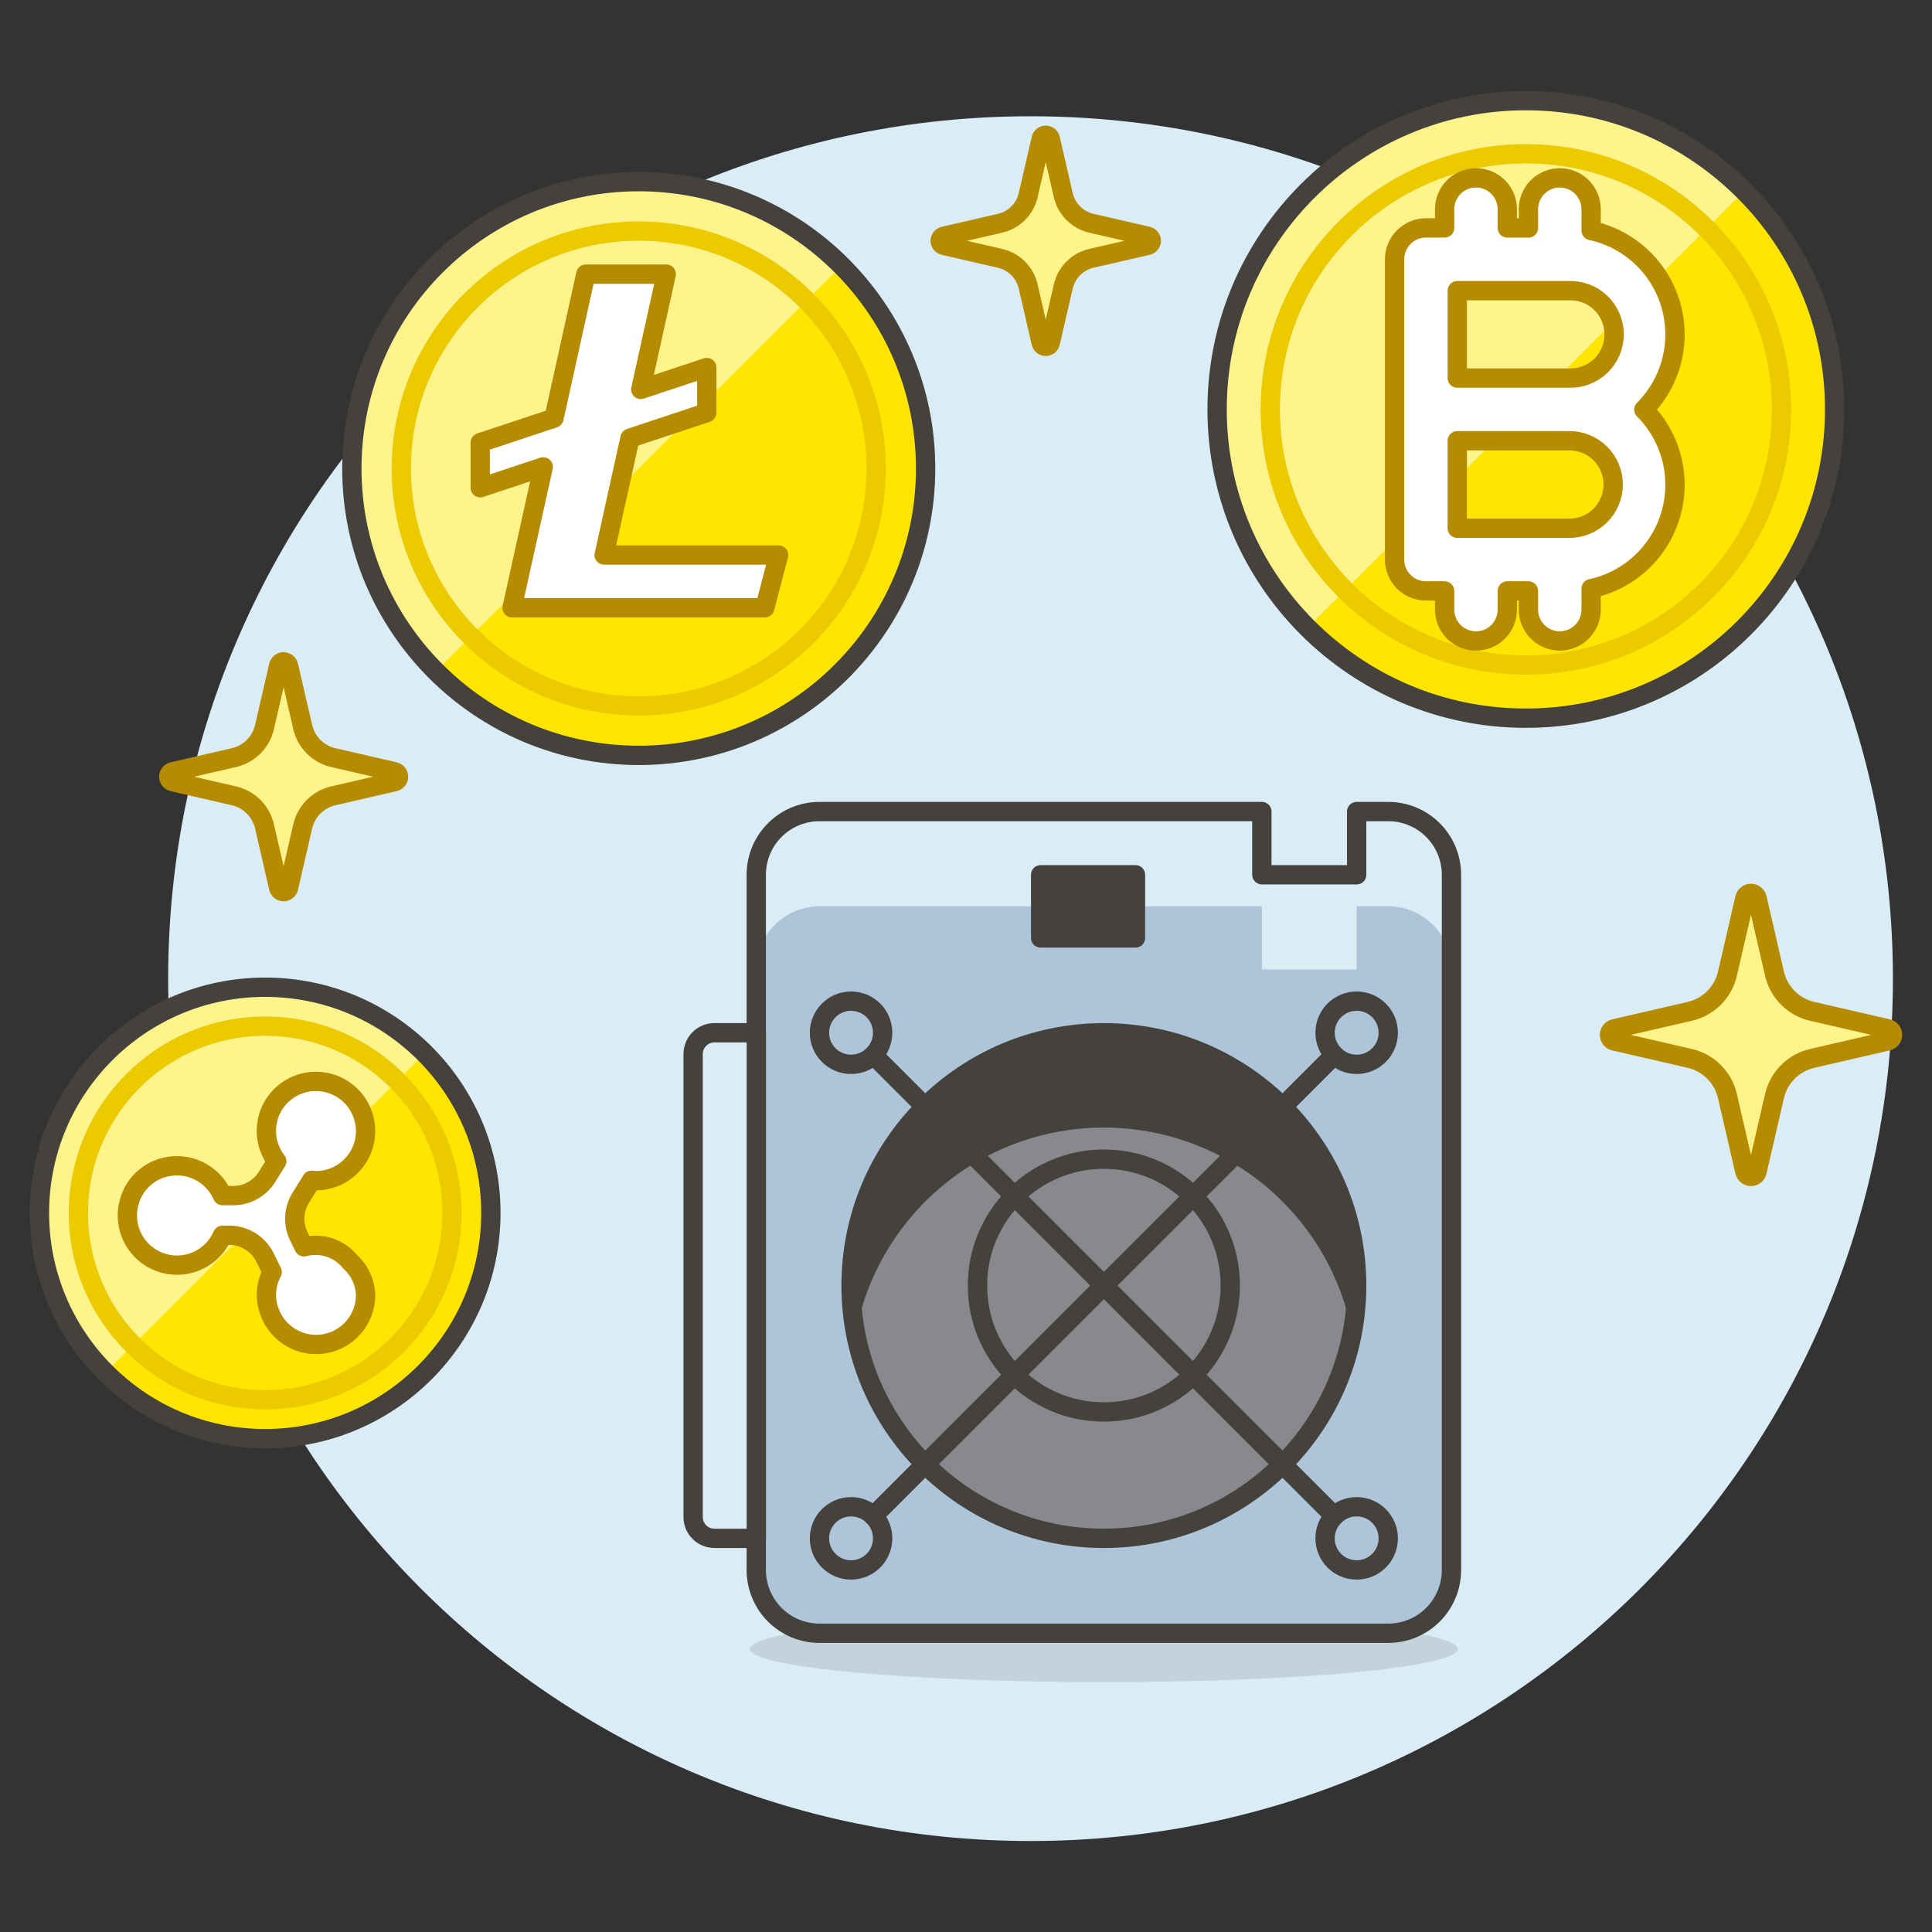
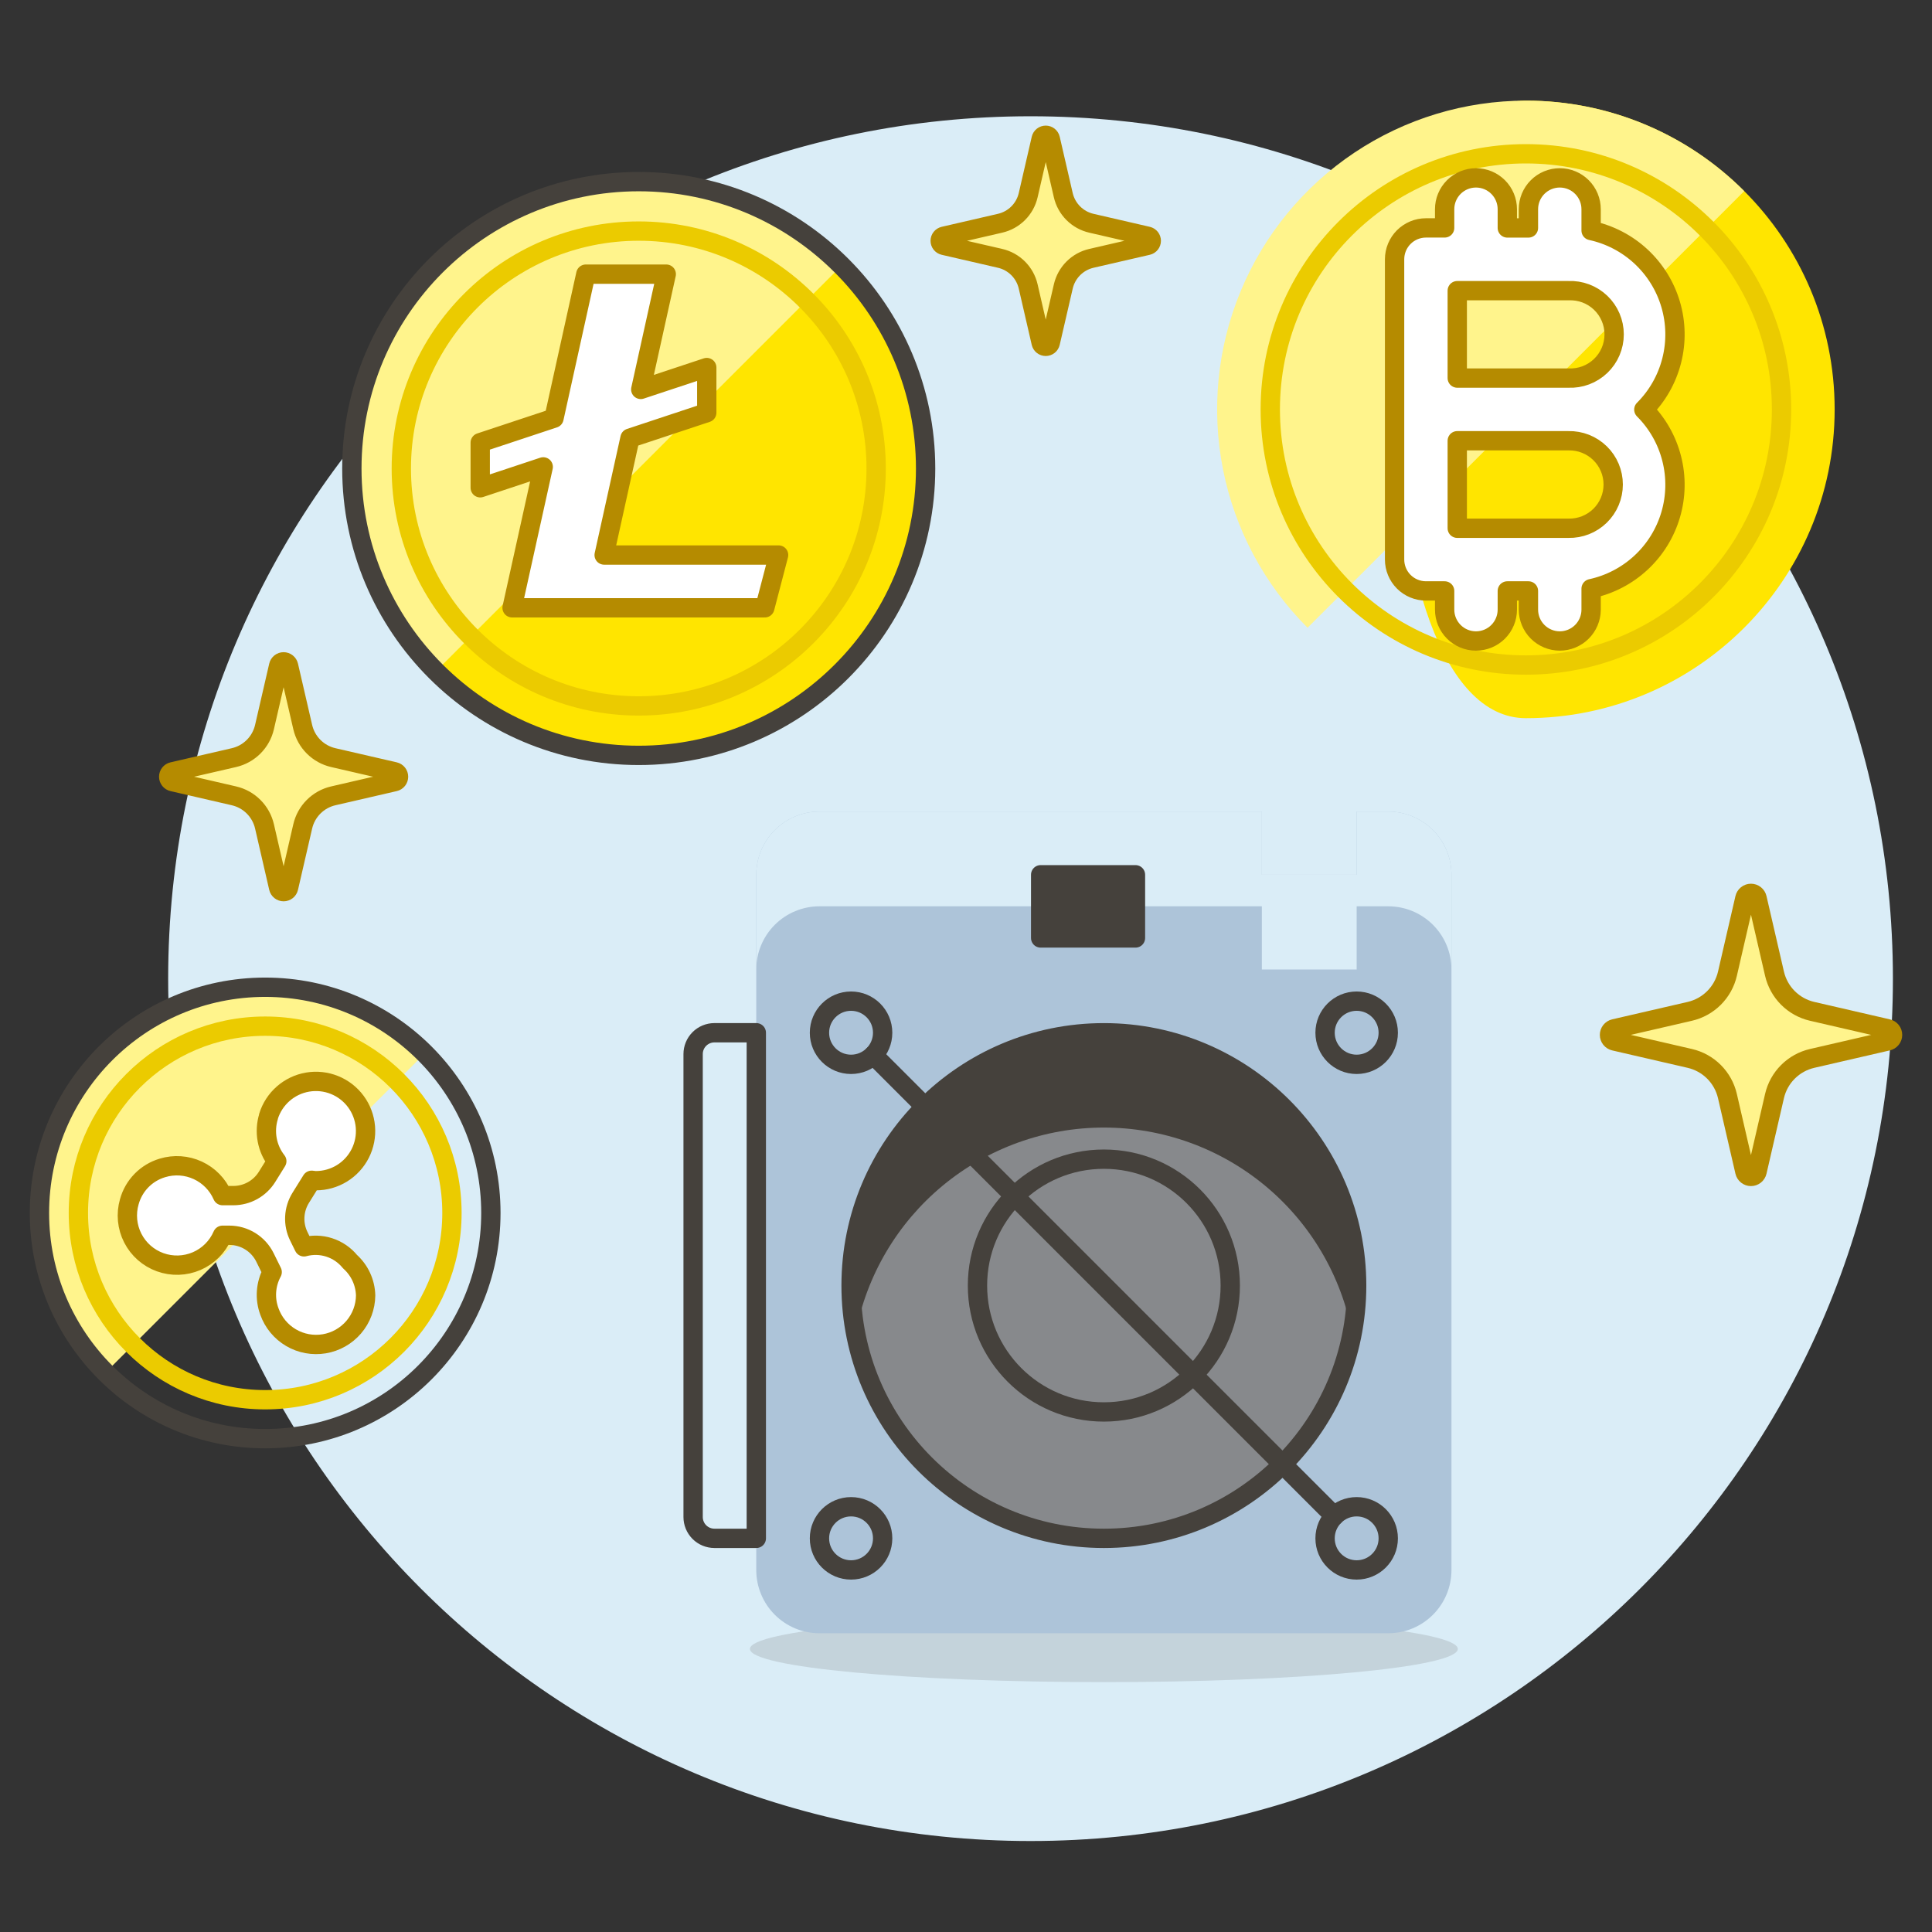
<svg xmlns="http://www.w3.org/2000/svg" fill="none" viewBox="-2 -2 400 400" id="Crypto-Mining-3--Streamline-Ux.svg" height="400" width="400">
  <rect x="-2" y="-2" width="400" height="400" fill="#333333" stroke="none" />
  <desc>Crypto Mining 3 Streamline Illustration: https://streamlinehq.com</desc>
  <path fill="#daedf7" stroke="#daedf7" stroke-miterlimit="10" d="M211.362 377.163C308.866 377.163 387.908 298.121 387.908 200.617S308.866 24.071 211.362 24.071S34.816 103.114 34.816 200.617S113.858 377.163 211.362 377.163Z" stroke-width="4" />
  <path fill="#fff48c" stroke="#b58b00" stroke-linecap="round" stroke-linejoin="round" d="M365.394 224.923C365.833 223.025 366.795 221.289 368.173 219.911C369.55 218.535 371.286 217.572 373.184 217.133L388.817 213.527C389.105 213.463 389.363 213.303 389.548 213.073C389.733 212.842 389.833 212.556 389.833 212.26S389.733 211.679 389.548 211.449C389.363 211.218 389.105 211.058 388.817 210.994L373.184 207.388C371.286 206.95 369.55 205.987 368.172 204.61C366.795 203.232 365.832 201.495 365.394 199.598L361.784 183.969C361.718 183.683 361.557 183.428 361.327 183.245C361.097 183.062 360.813 182.963 360.519 182.963C360.225 182.963 359.941 183.062 359.711 183.245C359.481 183.428 359.32 183.683 359.254 183.969L355.648 199.598C355.21 201.496 354.246 203.233 352.868 204.61C351.49 205.987 349.753 206.95 347.854 207.388L332.23 210.994C331.945 211.061 331.691 211.223 331.509 211.453C331.328 211.683 331.229 211.967 331.229 212.26S331.328 212.838 331.509 213.068C331.691 213.298 331.945 213.459 332.23 213.527L347.854 217.133C349.752 217.571 351.489 218.534 352.866 219.911C354.243 221.289 355.206 223.025 355.644 224.923L359.254 240.561C359.32 240.847 359.481 241.102 359.711 241.285C359.941 241.468 360.225 241.567 360.519 241.567C360.813 241.567 361.097 241.468 361.327 241.285C361.557 241.102 361.718 240.847 361.784 240.561L365.394 224.923Z" stroke-width="4" />
  <path fill="#fff48c" stroke="#b58b00" stroke-linecap="round" stroke-linejoin="round" d="M60.676 169.095C61.031 167.554 61.813 166.144 62.931 165.025C64.049 163.908 65.459 163.126 67 162.77L79.694 159.839C79.927 159.786 80.135 159.655 80.284 159.469C80.433 159.282 80.514 159.05 80.514 158.811C80.514 158.572 80.433 158.34 80.284 158.154C80.135 157.967 79.927 157.836 79.694 157.783L67 154.857C65.459 154.501 64.049 153.719 62.931 152.601C61.813 151.483 61.031 150.073 60.676 148.532L57.745 135.847C57.691 135.614 57.561 135.406 57.374 135.257C57.187 135.108 56.955 135.027 56.716 135.027C56.478 135.027 56.245 135.108 56.059 135.257C55.872 135.406 55.741 135.614 55.688 135.847L52.762 148.532C52.407 150.073 51.626 151.484 50.507 152.602C49.389 153.72 47.978 154.502 46.437 154.857L33.748 157.783C33.515 157.836 33.307 157.967 33.158 158.154C33.009 158.34 32.928 158.572 32.928 158.811C32.928 159.05 33.009 159.282 33.158 159.469C33.307 159.656 33.515 159.786 33.748 159.839L46.437 162.77C47.978 163.126 49.388 163.908 50.506 165.025C51.624 166.144 52.406 167.554 52.762 169.095L55.688 181.789C55.741 182.022 55.872 182.23 56.059 182.378C56.245 182.527 56.478 182.609 56.716 182.609C56.955 182.609 57.187 182.527 57.374 182.378C57.561 182.23 57.691 182.022 57.745 181.789L60.676 169.095Z" stroke-width="4" />
  <path fill="#45413c" d="M226.545 346.263C267.014 346.263 299.82 343.189 299.82 339.396S267.014 332.528 226.545 332.528S153.269 335.602 153.269 339.396S186.076 346.263 226.545 346.263Z" opacity=".15" stroke-width="4" />
  <path fill="#adc4d9" d="M278.882 166.023V179.11H259.254V166.023H167.662C164.191 166.023 160.863 167.402 158.409 169.856C155.955 172.31 154.576 175.639 154.576 179.11V323.039C154.573 324.759 154.909 326.463 155.566 328.054C156.222 329.644 157.186 331.089 158.401 332.307C159.616 333.524 161.06 334.49 162.649 335.149C164.238 335.808 165.942 336.147 167.662 336.147H285.427C287.146 336.147 288.847 335.809 290.435 335.151C292.022 334.493 293.465 333.529 294.679 332.314C295.894 331.099 296.858 329.656 297.515 328.069C298.172 326.481 298.51 324.779 298.51 323.061V179.11C298.51 177.391 298.172 175.689 297.515 174.102S295.894 171.071 294.679 169.856C293.465 168.641 292.022 167.677 290.435 167.019C288.847 166.362 287.146 166.023 285.427 166.023H278.882Z" stroke-width="4" />
  <path fill="#87898c" d="M226.545 316.498C255.45 316.498 278.882 293.066 278.882 264.161S255.45 211.824 226.545 211.824S174.208 235.256 174.208 264.161S197.64 316.498 226.545 316.498Z" stroke-width="4" />
  <path fill="#45413c" d="M277.946 274.061C275.686 262.081 269.313 251.267 259.927 243.487C250.541 235.707 238.734 231.449 226.542 231.449S202.543 235.707 193.158 243.487C183.773 251.267 177.399 262.081 175.139 274.061C173.686 266.489 173.924 258.69 175.835 251.221C177.746 243.752 181.283 236.798 186.194 230.855C191.105 224.911 197.269 220.127 204.243 216.842C211.218 213.558 218.833 211.855 226.542 211.855C234.252 211.855 241.867 213.558 248.842 216.842C255.816 220.127 261.98 224.911 266.891 230.855C271.801 236.798 275.339 243.752 277.25 251.221C279.162 258.69 279.399 266.489 277.946 274.061Z" stroke-width="4" />
  <path stroke="#45413c" stroke-linecap="round" stroke-linejoin="round" d="M226.545 316.498C255.45 316.498 278.882 293.066 278.882 264.161S255.45 211.824 226.545 211.824S174.208 235.256 174.208 264.161S197.64 316.498 226.545 316.498Z" stroke-width="4" />
  <path fill="#daedf7" d="M285.427 166.023H278.882V179.11H259.254V166.023H167.662C164.191 166.023 160.863 167.402 158.409 169.856C155.955 172.31 154.576 175.639 154.576 179.11V198.737C154.575 197.018 154.912 195.315 155.569 193.726C156.227 192.138 157.191 190.694 158.406 189.478C159.621 188.262 161.064 187.297 162.653 186.639C164.241 185.98 165.943 185.642 167.662 185.642H259.254V198.728H278.882V185.642H285.427C287.146 185.642 288.847 185.98 290.435 186.638C292.022 187.296 293.465 188.26 294.679 189.475C295.894 190.69 296.858 192.133 297.515 193.72C298.172 195.308 298.51 197.01 298.51 198.728V179.11C298.51 177.391 298.172 175.689 297.515 174.102S295.894 171.071 294.679 169.856C293.465 168.641 292.022 167.677 290.435 167.019C288.847 166.362 287.146 166.023 285.427 166.023Z" stroke-width="4" />
-   <path stroke="#45413c" stroke-linecap="round" stroke-linejoin="round" d="M278.882 166.023V179.11H259.254V166.023H167.662C164.191 166.023 160.863 167.402 158.409 169.856C155.955 172.31 154.576 175.639 154.576 179.11V323.039C154.573 324.759 154.909 326.463 155.566 328.054C156.222 329.644 157.186 331.089 158.401 332.307C159.616 333.524 161.06 334.49 162.649 335.149C164.238 335.808 165.942 336.147 167.662 336.147H285.427C287.146 336.147 288.847 335.809 290.435 335.151C292.022 334.493 293.465 333.529 294.679 332.314C295.894 331.099 296.858 329.656 297.515 328.069C298.172 326.481 298.51 324.779 298.51 323.061V179.11C298.51 177.391 298.172 175.689 297.515 174.102S295.894 171.071 294.679 169.856C293.465 168.641 292.022 167.677 290.435 167.019C288.847 166.362 287.146 166.023 285.427 166.023H278.882Z" stroke-width="4" />
  <path fill="#adc4d9" stroke="#45413c" stroke-linecap="round" stroke-linejoin="round" d="M174.204 218.36C177.816 218.36 180.744 215.432 180.744 211.819S177.816 205.278 174.204 205.278S167.662 208.207 167.662 211.819S170.591 218.36 174.204 218.36Z" stroke-width="4" />
  <path fill="#adc4d9" stroke="#45413c" stroke-linecap="round" stroke-linejoin="round" d="M278.882 218.36C282.495 218.36 285.423 215.432 285.423 211.819S282.495 205.278 278.882 205.278S272.341 208.207 272.341 211.819S275.269 218.36 278.882 218.36Z" stroke-width="4" />
  <path fill="#adc4d9" stroke="#45413c" stroke-linecap="round" stroke-linejoin="round" d="M174.204 323.039C177.816 323.039 180.744 320.11 180.744 316.498S177.816 309.957 174.204 309.957S167.662 312.885 167.662 316.498S170.591 323.039 174.204 323.039Z" stroke-width="4" />
  <path fill="#adc4d9" stroke="#45413c" stroke-linecap="round" stroke-linejoin="round" d="M278.882 323.039C282.495 323.039 285.423 320.11 285.423 316.498S282.495 309.957 278.882 309.957S272.341 312.885 272.341 316.498S275.269 323.039 278.882 323.039Z" stroke-width="4" />
  <path stroke="#45413c" stroke-linecap="round" stroke-linejoin="round" d="M178.833 216.444L274.257 311.872" stroke-width="4" />
-   <path stroke="#45413c" stroke-linecap="round" stroke-linejoin="round" d="M274.257 216.444L178.833 311.872" stroke-width="4" />
  <path stroke="#45413c" stroke-linecap="round" stroke-linejoin="round" d="M226.545 290.329C240.997 290.329 252.713 278.613 252.713 264.161S240.997 237.992 226.545 237.992S200.376 249.708 200.376 264.161S212.092 290.329 226.545 290.329Z" stroke-width="4" />
  <path fill="#daedf7" stroke="#45413c" stroke-linecap="round" stroke-linejoin="round" d="M145.916 316.498H154.585V211.819H145.916C144.746 211.819 143.623 212.284 142.795 213.112C141.968 213.939 141.503 215.062 141.503 216.233V312.084C141.503 313.255 141.968 314.377 142.795 315.205S144.746 316.497 145.916 316.497Z" stroke-width="4" />
  <path fill="#45413c" stroke="#45413c" stroke-linecap="round" stroke-linejoin="round" d="M233.086 179.11H213.458V192.196H233.086V179.11Z" stroke-width="4" />
  <path fill="#fff48c" stroke="#b58b00" stroke-linecap="round" stroke-linejoin="round" d="M218.146 57.302C218.473 55.886 219.19 54.591 220.218 53.563C221.244 52.535 222.539 51.817 223.954 51.489L235.615 48.801C235.827 48.75 236.016 48.63 236.151 48.458C236.287 48.287 236.361 48.075 236.361 47.857S236.287 47.426 236.151 47.255C236.016 47.083 235.827 46.963 235.615 46.912L223.954 44.22C222.539 43.893 221.243 43.175 220.216 42.148C219.188 41.121 218.469 39.826 218.141 38.411L215.453 26.75C215.403 26.538 215.282 26.349 215.11 26.214C214.939 26.078 214.727 26.005 214.509 26.005S214.078 26.078 213.907 26.214C213.735 26.349 213.615 26.538 213.564 26.75L210.876 38.407C210.55 39.824 209.831 41.12 208.802 42.148C207.774 43.176 206.476 43.894 205.059 44.22L193.403 46.912C193.191 46.963 193.001 47.083 192.866 47.255C192.73 47.426 192.657 47.638 192.657 47.857S192.73 48.287 192.866 48.458C193.001 48.63 193.191 48.75 193.403 48.801L205.059 51.489C206.476 51.815 207.772 52.533 208.8 53.561C209.828 54.589 210.546 55.886 210.872 57.302L213.56 68.963C213.611 69.175 213.731 69.364 213.903 69.499C214.074 69.635 214.286 69.708 214.504 69.708S214.935 69.635 215.106 69.499C215.278 69.364 215.398 69.175 215.449 68.963L218.146 57.302Z" stroke-width="4" />
-   <path fill="#ffe500" d="M313.918 146.691C349.224 146.691 377.845 118.07 377.845 82.764S349.224 18.837 313.918 18.837S249.99 47.458 249.99 82.764S278.611 146.691 313.918 146.691Z" stroke-width="4" />
+   <path fill="#ffe500" d="M313.918 146.691C349.224 146.691 377.845 118.07 377.845 82.764S349.224 18.837 313.918 18.837S278.611 146.691 313.918 146.691Z" stroke-width="4" />
  <path fill="#fff48c" d="M313.918 18.837C301.274 18.837 288.914 22.587 278.402 29.611C267.889 36.636 259.696 46.621 254.858 58.302C250.019 69.983 248.754 82.837 251.221 95.237C253.688 107.638 259.776 119.028 268.717 127.969L359.122 37.564C353.192 31.618 346.146 26.903 338.389 23.69C330.631 20.476 322.314 18.826 313.918 18.837Z" stroke-width="4" />
-   <path stroke="#45413c" stroke-linejoin="round" d="M313.918 146.691C349.224 146.691 377.845 118.07 377.845 82.764S349.224 18.837 313.918 18.837S249.99 47.458 249.99 82.764S278.611 146.691 313.918 146.691Z" stroke-width="4" />
  <path stroke="#ebcb00" stroke-linejoin="round" d="M313.922 135.688C343.151 135.688 366.846 111.993 366.846 82.764C366.846 53.534 343.151 29.84 313.922 29.84S260.998 53.534 260.998 82.764C260.998 111.993 284.693 135.688 313.922 135.688Z" stroke-width="4" />
  <path fill="#ffffff" stroke="#b58b00" stroke-linejoin="round" d="M320.935 130.709C319.215 130.707 317.566 130.023 316.35 128.807C315.134 127.59 314.449 125.941 314.447 124.221V120.346H310.073V124.221C310.073 125.942 309.39 127.592 308.173 128.809C306.956 130.026 305.306 130.709 303.585 130.709C301.864 130.709 300.214 130.026 298.997 128.809C297.781 127.592 297.097 125.942 297.097 124.221V120.346H293.222C291.502 120.344 289.853 119.659 288.636 118.444C287.421 117.227 286.736 115.578 286.734 113.858V51.674C286.736 49.954 287.421 48.305 288.636 47.089C289.853 45.873 291.502 45.188 293.222 45.186H297.097V41.315C297.097 39.594 297.781 37.944 298.997 36.728C300.214 35.511 301.864 34.827 303.585 34.827C305.306 34.827 306.956 35.511 308.173 36.728C309.39 37.944 310.073 39.594 310.073 41.315V45.195H314.447V41.315C314.447 39.594 315.131 37.944 316.348 36.728C317.564 35.511 319.214 34.827 320.935 34.827C322.656 34.827 324.306 35.511 325.523 36.728C326.74 37.944 327.423 39.594 327.423 41.315V45.729C331.289 46.564 334.859 48.424 337.757 51.116C340.655 53.808 342.774 57.231 343.891 61.025C345.008 64.819 345.082 68.844 344.104 72.677C343.128 76.509 341.136 80.007 338.338 82.804C341.136 85.6 343.128 89.098 344.104 92.931C345.082 96.763 345.008 100.788 343.891 104.582C342.774 108.376 340.655 111.8 337.757 114.491C334.859 117.183 331.289 119.044 327.423 119.878V124.292C327.403 126 326.71 127.63 325.496 128.831C324.282 130.033 322.643 130.707 320.935 130.709ZM322.736 107.37C323.943 107.396 325.142 107.182 326.265 106.739C327.387 106.296 328.409 105.633 329.272 104.789C330.135 103.945 330.82 102.937 331.288 101.825C331.756 100.713 331.997 99.518 331.997 98.311S331.756 95.91 331.288 94.797C330.82 93.685 330.135 92.677 329.272 91.834C328.409 90.99 327.387 90.327 326.265 89.883C325.142 89.44 323.943 89.226 322.736 89.252H299.71V107.37H322.736ZM322.736 76.276C323.958 76.33 325.178 76.136 326.323 75.706C327.467 75.275 328.513 74.617 329.397 73.772C330.281 72.927 330.984 71.911 331.464 70.786C331.945 69.661 332.193 68.451 332.193 67.228S331.945 64.795 331.464 63.67C330.984 62.545 330.281 61.529 329.397 60.684C328.513 59.838 327.467 59.181 326.323 58.75C325.178 58.32 323.958 58.126 322.736 58.18H299.71V76.276H322.736Z" stroke-width="4" />
-   <path fill="#ffe500" d="M52.898 295.86C78.708 295.86 99.63 274.937 99.63 249.128C99.63 223.319 78.708 202.396 52.898 202.396C27.089 202.396 6.167 223.319 6.167 249.128C6.167 274.937 27.089 295.86 52.898 295.86Z" stroke-width="4" />
  <path fill="#fff48c" d="M19.853 282.173C11.273 273.371 6.506 261.543 6.585 249.252C6.664 236.96 11.582 225.195 20.275 216.504C28.967 207.813 40.734 202.897 53.025 202.821C65.317 202.744 77.144 207.514 85.943 216.096L19.853 282.173Z" stroke-width="4" />
  <path stroke="#45413c" stroke-linecap="round" stroke-linejoin="round" d="M52.898 295.86C78.708 295.86 99.63 274.937 99.63 249.128C99.63 223.319 78.708 202.396 52.898 202.396C27.089 202.396 6.167 223.319 6.167 249.128C6.167 274.937 27.089 295.86 52.898 295.86Z" stroke-width="4" />
  <path stroke="#ebcb00" stroke-linecap="round" stroke-linejoin="round" d="M52.898 287.8C74.257 287.8 91.571 270.486 91.571 249.128S74.257 210.455 52.898 210.455S14.226 227.77 14.226 249.128S31.541 287.8 52.898 287.8Z" stroke-width="4" />
  <path fill="#ffffff" stroke="#b58b00" stroke-linecap="round" stroke-linejoin="round" d="M53.609 229.138C53.122 230.706 53.022 232.367 53.318 233.982C53.614 235.596 54.297 237.115 55.309 238.407L53.287 241.66C52.549 242.846 51.521 243.824 50.3 244.503C49.079 245.181 47.706 245.538 46.309 245.539H44.071C43.062 243.226 41.238 241.363 38.946 240.306C36.654 239.248 34.054 239.069 31.638 239.802C29.993 240.29 28.5 241.188 27.299 242.413C26.099 243.637 25.23 245.148 24.775 246.802C24.047 249.311 24.302 252.003 25.489 254.331C26.675 256.659 28.704 258.447 31.162 259.332C33.62 260.217 36.324 260.133 38.722 259.096C41.12 258.059 43.033 256.146 44.071 253.749H45.484C47.019 253.75 48.523 254.18 49.827 254.992C51.13 255.803 52.181 256.962 52.859 258.339L54.351 261.367C53.677 262.611 53.279 263.984 53.18 265.394C53.082 266.805 53.287 268.22 53.781 269.545C54.59 271.814 56.171 273.726 58.248 274.946C60.325 276.166 62.765 276.616 65.14 276.218C67.516 275.82 69.675 274.597 71.24 272.767C72.805 270.936 73.676 268.613 73.7 266.204C73.665 264.88 73.361 263.576 72.805 262.374C72.25 261.17 71.455 260.094 70.469 259.209C69.346 257.831 67.848 256.809 66.156 256.265C64.464 255.722 62.651 255.68 60.936 256.145L59.868 253.969C59.252 252.717 58.964 251.328 59.033 249.933C59.101 248.539 59.524 247.184 60.261 245.998L62.525 242.362C62.829 242.388 63.12 242.45 63.408 242.45C65.31 242.45 67.175 241.922 68.795 240.926C70.416 239.929 71.727 238.502 72.585 236.804C73.442 235.106 73.812 233.204 73.652 231.308C73.492 229.413 72.81 227.599 71.681 226.068C70.552 224.537 69.02 223.35 67.255 222.638C65.492 221.926 63.565 221.718 61.689 222.036C59.814 222.354 58.064 223.186 56.633 224.441C55.203 225.694 54.148 227.321 53.587 229.138H53.609Z" stroke-width="4" />
  <path fill="#ffe500" d="M130.243 154.393C163.046 154.393 189.638 127.801 189.638 94.998C189.638 62.196 163.046 35.604 130.243 35.604C97.441 35.604 70.849 62.196 70.849 94.998C70.849 127.801 97.441 154.393 130.243 154.393Z" stroke-width="4" />
  <path fill="#fff48c" d="M88.243 136.995C77.155 125.845 70.941 110.754 70.962 95.03C70.984 79.306 77.24 64.232 88.358 53.113C99.477 41.995 114.551 35.739 130.275 35.718C145.999 35.696 161.09 41.91 172.239 52.998L88.243 136.995Z" stroke-width="4" />
  <path stroke="#45413c" stroke-linecap="round" stroke-linejoin="round" d="M130.243 154.393C163.046 154.393 189.638 127.801 189.638 94.998C189.638 62.196 163.046 35.604 130.243 35.604C97.441 35.604 70.849 62.196 70.849 94.998C70.849 127.801 97.441 154.393 130.243 154.393Z" stroke-width="4" />
  <path stroke="#ebcb00" stroke-linecap="round" stroke-linejoin="round" d="M130.243 144.154C157.391 144.154 179.398 122.146 179.398 94.998S157.391 45.844 130.243 45.844S81.089 67.851 81.089 94.998S103.096 144.154 130.243 144.154Z" stroke-width="4" />
  <path fill="#ffffff" stroke="#b58b00" stroke-linecap="round" stroke-linejoin="round" d="M123.084 112.913L128.434 88.709L144.327 83.439V74.096L130.663 78.624L135.941 54.759H119.289L112.699 84.582L97.428 89.645V98.989L110.47 94.663L104.022 123.838H156.346L159.202 112.913H123.084Z" stroke-width="4" />
</svg>